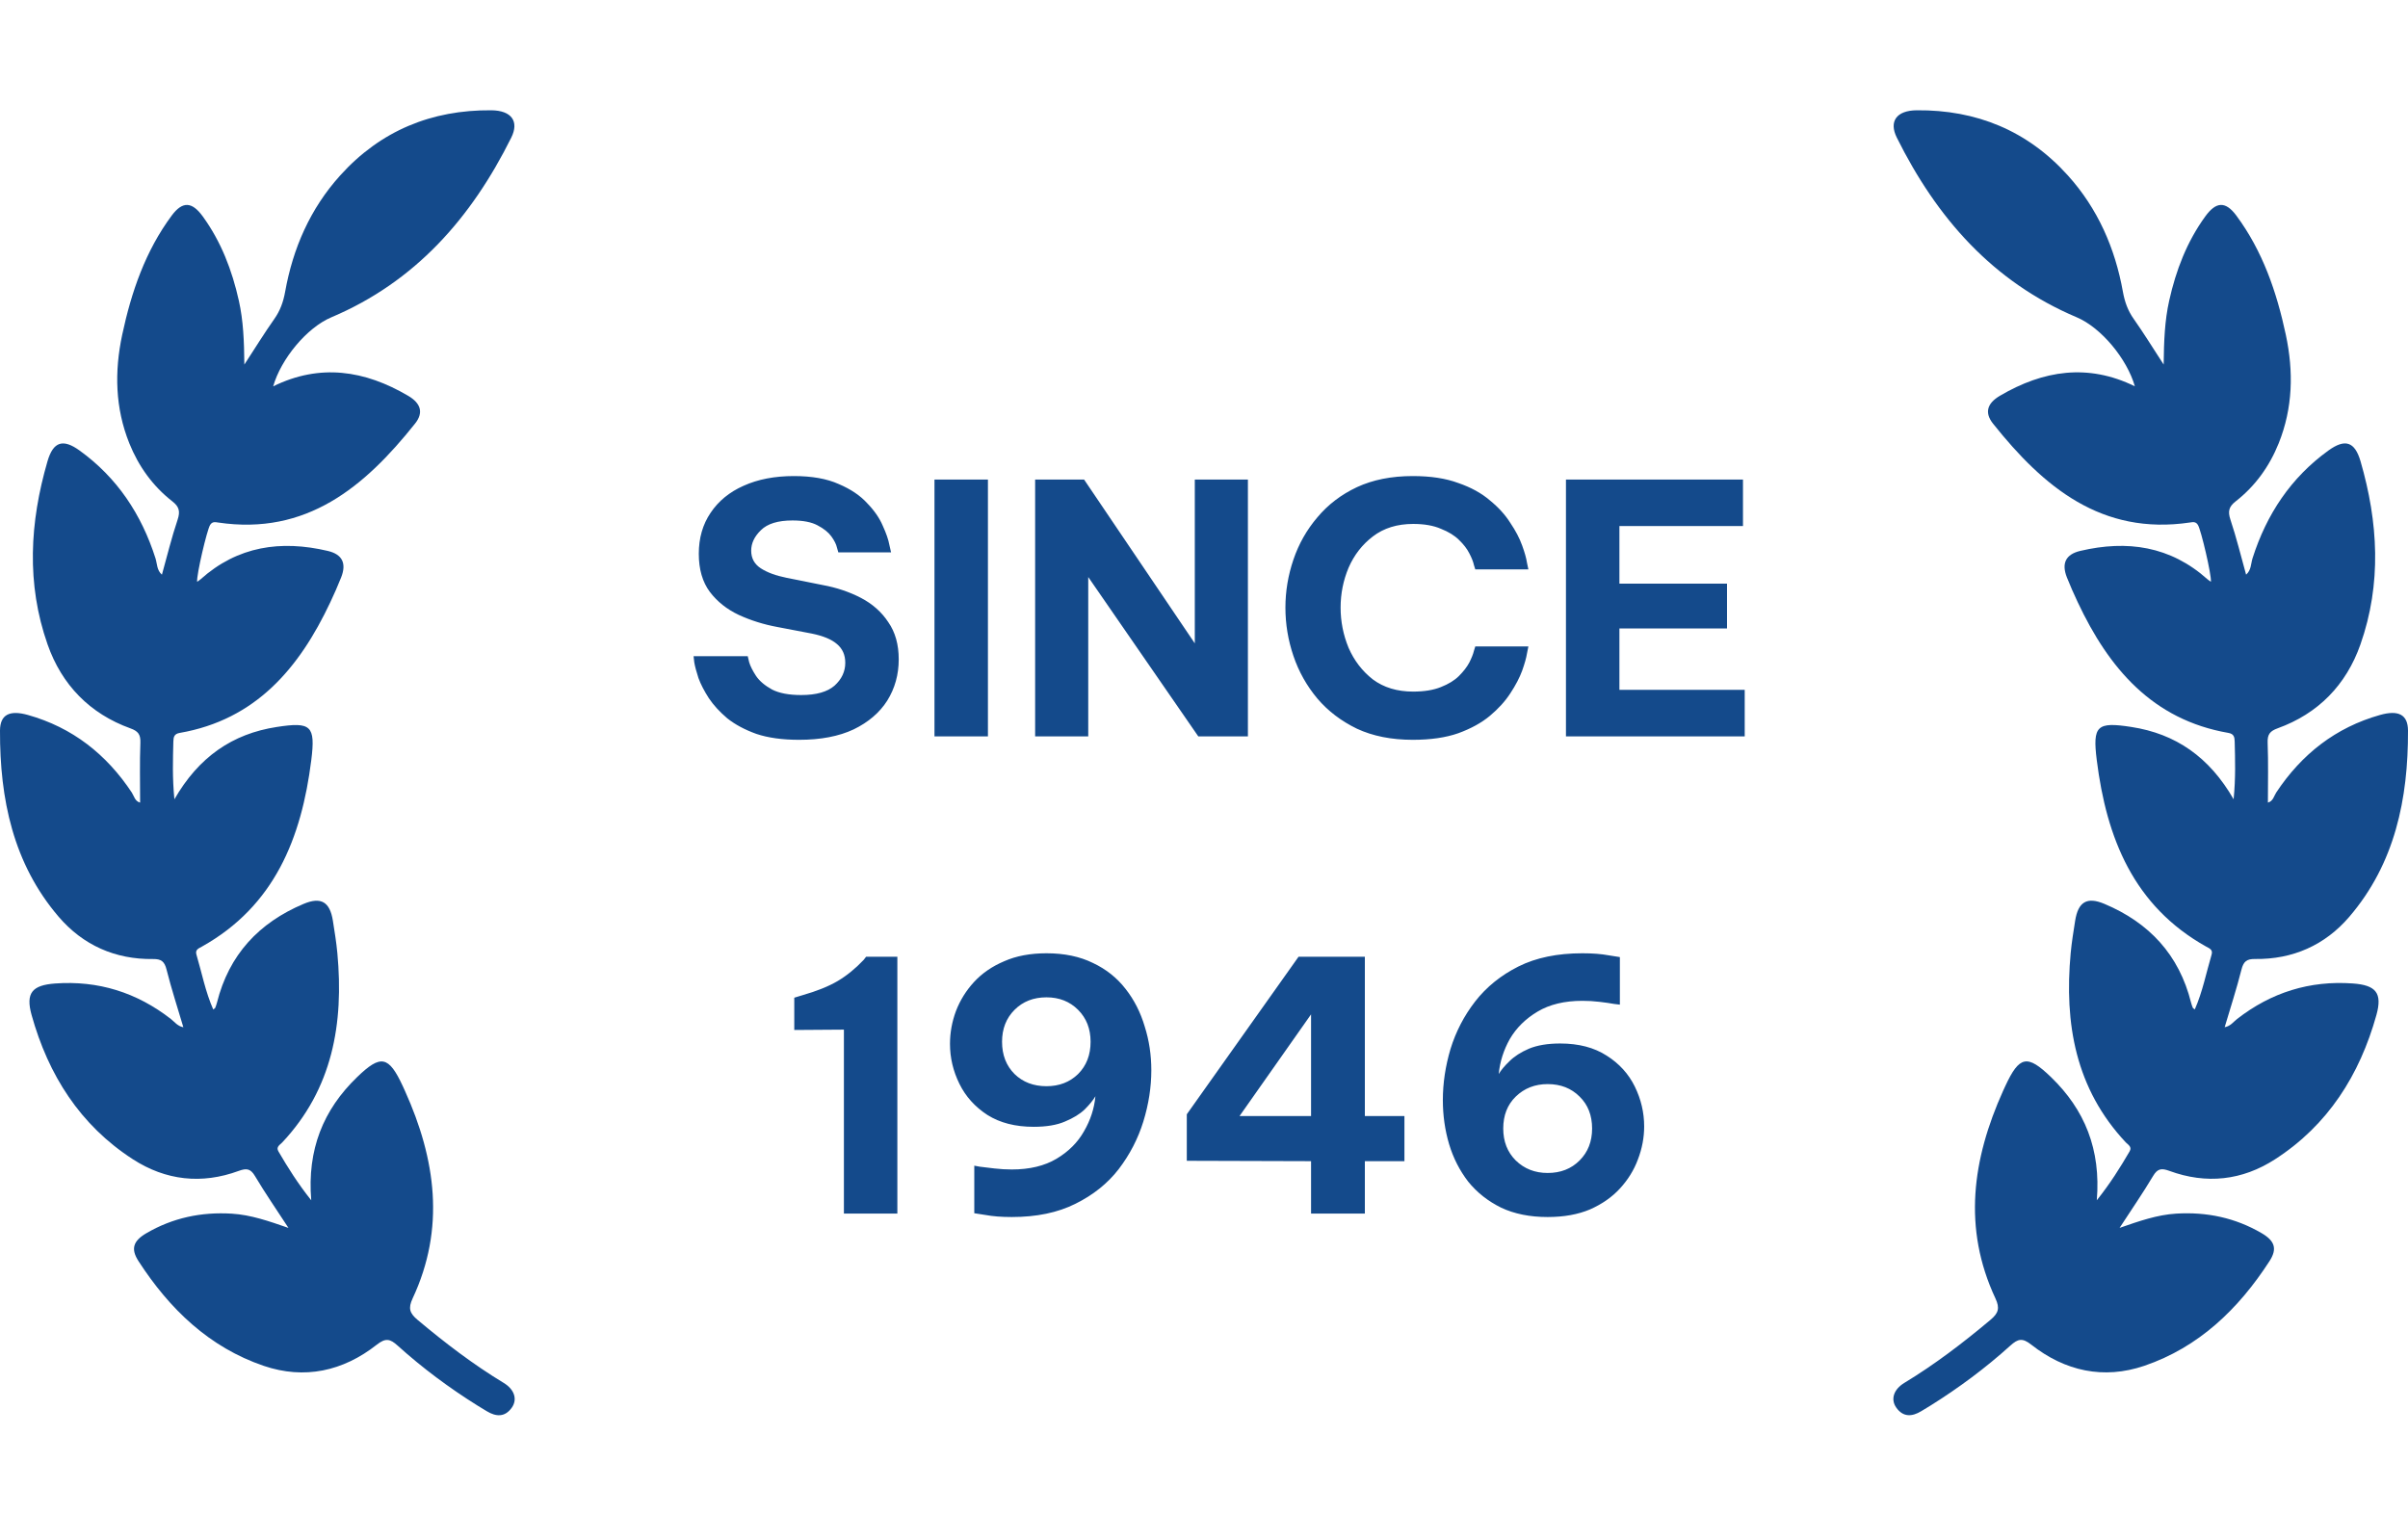
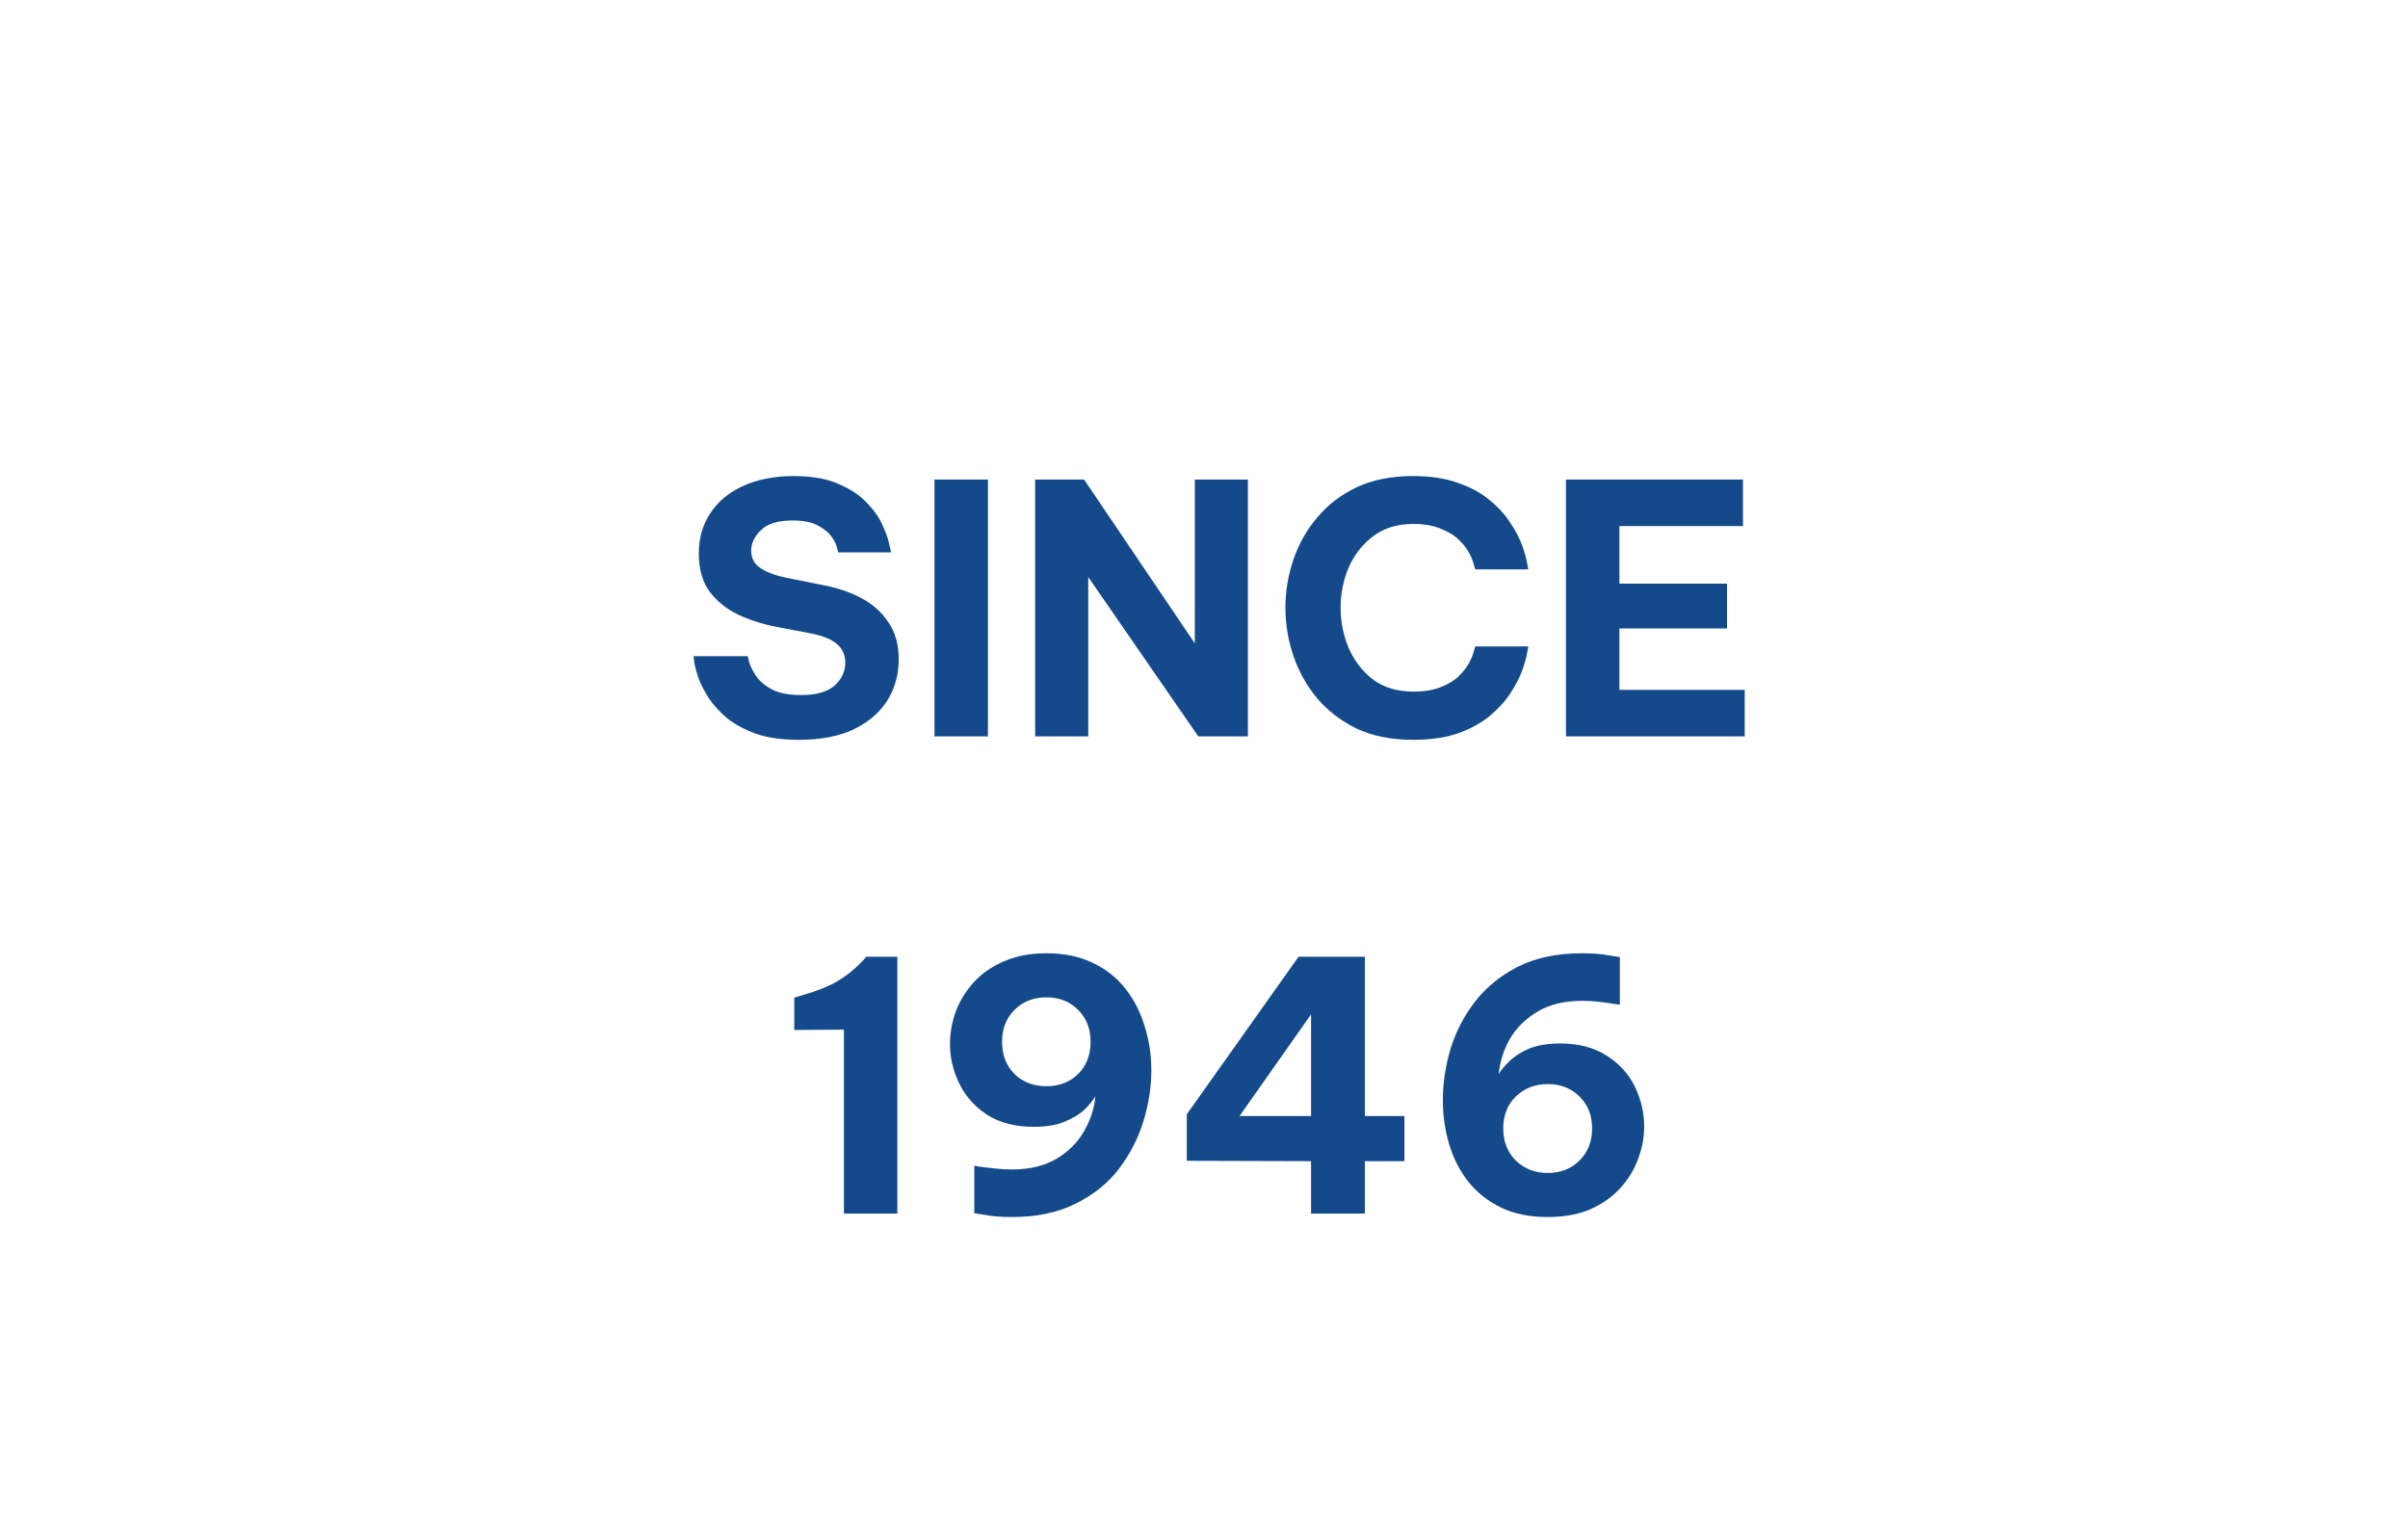
<svg xmlns="http://www.w3.org/2000/svg" width="111" height="71" viewBox="0 0 111 71" fill="none">
  <path d="M36.836 34.106C36.068 34.106 35.411 34.016 34.867 33.834C34.334 33.642 33.886 33.403 33.523 33.114C33.172 32.816 32.889 32.507 32.675 32.187C32.462 31.856 32.302 31.547 32.196 31.259C32.099 30.96 32.035 30.72 32.004 30.538C31.982 30.346 31.971 30.25 31.971 30.25H34.468C34.468 30.25 34.489 30.341 34.532 30.523C34.585 30.704 34.691 30.917 34.852 31.163C35.011 31.397 35.257 31.605 35.587 31.787C35.918 31.957 36.366 32.042 36.931 32.042C37.625 32.042 38.137 31.898 38.468 31.61C38.798 31.312 38.964 30.96 38.964 30.555C38.964 30.192 38.836 29.904 38.58 29.691C38.334 29.477 37.95 29.317 37.428 29.21L35.843 28.907C35.203 28.789 34.606 28.602 34.051 28.346C33.508 28.09 33.065 27.738 32.724 27.291C32.382 26.832 32.212 26.245 32.212 25.53C32.212 24.805 32.393 24.176 32.755 23.642C33.118 23.099 33.625 22.683 34.276 22.395C34.937 22.096 35.71 21.947 36.596 21.947C37.428 21.947 38.115 22.069 38.66 22.314C39.214 22.549 39.651 22.843 39.971 23.195C40.302 23.536 40.542 23.883 40.691 24.235C40.852 24.587 40.953 24.88 40.995 25.114C41.049 25.349 41.075 25.466 41.075 25.466H38.644C38.644 25.466 38.622 25.392 38.58 25.242C38.547 25.093 38.462 24.922 38.324 24.73C38.185 24.538 37.971 24.368 37.684 24.218C37.406 24.069 37.022 23.994 36.532 23.994C35.859 23.994 35.374 24.144 35.075 24.442C34.777 24.73 34.627 25.045 34.627 25.387C34.627 25.738 34.777 26.011 35.075 26.203C35.374 26.395 35.764 26.538 36.243 26.634L37.923 26.971C38.563 27.088 39.15 27.285 39.684 27.562C40.217 27.84 40.638 28.213 40.947 28.683C41.267 29.141 41.428 29.712 41.428 30.395C41.428 31.099 41.252 31.733 40.9 32.298C40.547 32.853 40.03 33.296 39.347 33.627C38.665 33.947 37.828 34.106 36.836 34.106ZM43.076 33.947V22.107H45.54V33.947H43.076ZM47.716 33.947V22.107H49.972L55.076 29.659V22.107H57.524V33.947H55.236L50.164 26.602V33.947H47.716ZM65.125 34.106C64.143 34.106 63.285 33.936 62.549 33.594C61.823 33.242 61.215 32.779 60.725 32.203C60.234 31.616 59.866 30.96 59.621 30.235C59.375 29.509 59.253 28.768 59.253 28.011C59.253 27.264 59.375 26.528 59.621 25.802C59.866 25.077 60.234 24.427 60.725 23.851C61.215 23.264 61.823 22.8 62.549 22.459C63.285 22.117 64.143 21.947 65.125 21.947C65.946 21.947 66.645 22.053 67.221 22.267C67.807 22.469 68.293 22.736 68.677 23.067C69.071 23.387 69.386 23.733 69.621 24.107C69.866 24.469 70.047 24.816 70.165 25.146C70.282 25.466 70.357 25.733 70.389 25.947C70.431 26.149 70.453 26.25 70.453 26.25H68.005C68.005 26.25 67.983 26.181 67.941 26.043C67.909 25.893 67.839 25.717 67.733 25.515C67.626 25.301 67.466 25.093 67.253 24.89C67.05 24.688 66.773 24.517 66.421 24.378C66.079 24.229 65.653 24.154 65.141 24.154C64.405 24.154 63.786 24.346 63.285 24.73C62.794 25.104 62.421 25.584 62.165 26.171C61.919 26.757 61.797 27.37 61.797 28.011C61.797 28.651 61.919 29.269 62.165 29.866C62.421 30.453 62.794 30.939 63.285 31.323C63.786 31.696 64.405 31.883 65.141 31.883C65.653 31.883 66.079 31.813 66.421 31.674C66.773 31.536 67.05 31.365 67.253 31.163C67.466 30.949 67.626 30.741 67.733 30.538C67.839 30.325 67.909 30.149 67.941 30.011C67.983 29.872 68.005 29.802 68.005 29.802H70.453C70.453 29.802 70.431 29.909 70.389 30.122C70.357 30.325 70.282 30.592 70.165 30.922C70.047 31.242 69.866 31.589 69.621 31.962C69.386 32.325 69.071 32.672 68.677 33.002C68.293 33.322 67.807 33.589 67.221 33.803C66.645 34.005 65.946 34.106 65.125 34.106ZM72.185 33.947V22.107H80.345V24.25H74.649V26.907H79.609V28.971H74.649V31.802H80.425V33.947H72.185ZM41.365 44.106V55.947H38.901V47.467L36.613 47.483V45.995L36.981 45.883C37.653 45.691 38.197 45.472 38.613 45.227C39.029 44.981 39.429 44.656 39.813 44.251L39.925 44.106H41.365ZM48.239 43.947C49.061 43.947 49.776 44.096 50.383 44.395C50.992 44.682 51.493 45.083 51.888 45.594C52.282 46.096 52.575 46.672 52.767 47.322C52.97 47.962 53.072 48.635 53.072 49.339C53.072 50.117 52.949 50.907 52.703 51.706C52.458 52.496 52.08 53.227 51.568 53.898C51.056 54.56 50.389 55.093 49.568 55.498C48.757 55.904 47.781 56.106 46.639 56.106C46.17 56.106 45.765 56.075 45.423 56.011C45.082 55.957 44.911 55.931 44.911 55.931V53.739C44.911 53.739 44.997 53.755 45.167 53.786C45.349 53.808 45.573 53.834 45.84 53.867C46.106 53.898 46.373 53.914 46.639 53.914C47.461 53.914 48.149 53.749 48.703 53.419C49.258 53.088 49.679 52.666 49.968 52.154C50.266 51.642 50.442 51.104 50.495 50.538C50.389 50.72 50.224 50.922 49.999 51.147C49.776 51.36 49.471 51.547 49.087 51.706C48.714 51.867 48.234 51.947 47.648 51.947C46.805 51.947 46.096 51.765 45.52 51.403C44.944 51.029 44.511 50.549 44.224 49.962C43.935 49.376 43.791 48.763 43.791 48.123C43.791 47.611 43.882 47.109 44.063 46.618C44.255 46.117 44.533 45.669 44.895 45.275C45.269 44.869 45.733 44.549 46.288 44.315C46.842 44.069 47.493 43.947 48.239 43.947ZM48.239 45.978C47.642 45.978 47.151 46.17 46.767 46.554C46.383 46.938 46.191 47.429 46.191 48.026C46.191 48.635 46.383 49.13 46.767 49.514C47.151 49.888 47.642 50.075 48.239 50.075C48.826 50.075 49.312 49.888 49.696 49.514C50.08 49.13 50.272 48.635 50.272 48.026C50.272 47.429 50.08 46.938 49.696 46.554C49.312 46.17 48.826 45.978 48.239 45.978ZM60.435 55.947V53.531L54.707 53.514V51.37L59.859 44.106H62.915V51.45H64.739V53.531H62.915V55.947H60.435ZM57.139 51.45H60.435V46.763L57.139 51.45ZM71.342 56.106C70.521 56.106 69.806 55.962 69.198 55.675C68.59 55.376 68.084 54.976 67.678 54.474C67.284 53.962 66.99 53.386 66.798 52.746C66.606 52.096 66.51 51.419 66.51 50.715C66.51 49.936 66.628 49.152 66.862 48.362C67.108 47.562 67.486 46.832 67.998 46.17C68.521 45.498 69.188 44.96 69.998 44.554C70.809 44.149 71.79 43.947 72.942 43.947C73.412 43.947 73.817 43.978 74.158 44.042C74.5 44.096 74.67 44.123 74.67 44.123V46.315C74.67 46.315 74.58 46.304 74.398 46.282C74.228 46.251 74.009 46.218 73.742 46.187C73.476 46.154 73.209 46.139 72.942 46.139C72.121 46.139 71.433 46.304 70.878 46.635C70.324 46.965 69.897 47.386 69.598 47.898C69.31 48.41 69.14 48.949 69.086 49.514C69.193 49.333 69.358 49.136 69.582 48.922C69.806 48.699 70.105 48.507 70.478 48.346C70.862 48.187 71.342 48.106 71.918 48.106C72.772 48.106 73.486 48.293 74.062 48.666C74.638 49.029 75.07 49.504 75.358 50.09C75.646 50.677 75.79 51.291 75.79 51.931C75.79 52.443 75.694 52.949 75.502 53.45C75.321 53.941 75.044 54.389 74.67 54.794C74.308 55.189 73.849 55.509 73.294 55.755C72.74 55.989 72.089 56.106 71.342 56.106ZM71.342 54.075C71.94 54.075 72.43 53.883 72.814 53.498C73.198 53.114 73.39 52.624 73.39 52.026C73.39 51.419 73.198 50.928 72.814 50.554C72.43 50.17 71.94 49.978 71.342 49.978C70.756 49.978 70.265 50.17 69.87 50.554C69.486 50.928 69.294 51.419 69.294 52.026C69.294 52.624 69.486 53.114 69.87 53.498C70.265 53.883 70.756 54.075 71.342 54.075Z" fill="#144A8B" />
  <g clip-path="url(#clip0_2450_10585)">
-     <path d="M102.961 36.856C103.06 35.851 103.031 35.017 103.011 34.184C103.006 33.981 102.974 33.831 102.722 33.788C99.218 33.18 97.208 30.807 95.775 27.76C95.597 27.383 95.428 27.002 95.275 26.615C95.021 25.971 95.222 25.555 95.893 25.397C98.053 24.889 100.046 25.172 101.762 26.71C101.807 26.75 101.86 26.781 101.915 26.819C101.946 26.496 101.461 24.439 101.318 24.204C101.219 24.04 101.093 24.065 100.945 24.088C96.878 24.691 94.201 22.454 91.872 19.531C91.472 19.029 91.595 18.595 92.191 18.244C94.187 17.071 96.25 16.749 98.409 17.809C98.05 16.548 96.861 15.105 95.728 14.627C91.857 12.99 89.275 10.044 87.435 6.342C87.066 5.601 87.416 5.092 88.356 5.084C91.107 5.06 93.463 6.023 95.326 8.093C96.7 9.618 97.499 11.442 97.859 13.455C97.944 13.924 98.088 14.324 98.361 14.709C98.814 15.352 99.228 16.023 99.737 16.806C99.749 15.731 99.784 14.785 99.992 13.859C100.304 12.458 100.809 11.141 101.656 9.976C102.149 9.296 102.584 9.263 103.084 9.934C104.299 11.571 104.947 13.46 105.369 15.438C105.729 17.132 105.694 18.802 105.042 20.43C104.613 21.498 103.961 22.407 103.057 23.112C102.743 23.357 102.687 23.572 102.815 23.957C103.092 24.785 103.298 25.635 103.537 26.492C103.776 26.286 103.755 25.989 103.833 25.739C104.48 23.708 105.603 22.017 107.332 20.769C108.093 20.22 108.544 20.348 108.812 21.265C109.629 24.075 109.791 26.913 108.807 29.711C108.151 31.575 106.862 32.9 104.99 33.576C104.637 33.704 104.515 33.856 104.53 34.242C104.565 35.157 104.542 36.074 104.542 37C104.783 36.936 104.819 36.7 104.925 36.537C106.098 34.766 107.667 33.536 109.71 32.961C110.552 32.724 110.997 32.934 111 33.684C111.01 36.829 110.398 39.81 108.295 42.264C107.174 43.573 105.686 44.233 103.951 44.21C103.565 44.205 103.418 44.324 103.323 44.7C103.1 45.586 102.816 46.455 102.549 47.355C102.818 47.307 102.951 47.11 103.122 46.976C104.698 45.75 106.475 45.195 108.461 45.339C109.516 45.416 109.828 45.772 109.544 46.793C108.772 49.56 107.31 51.87 104.876 53.441C103.358 54.423 101.704 54.605 99.998 53.978C99.644 53.849 99.457 53.864 99.249 54.215C98.781 55 98.261 55.753 97.705 56.607C98.61 56.293 99.435 56.003 100.317 55.949C101.719 55.864 103.037 56.139 104.253 56.85C104.861 57.206 104.984 57.571 104.615 58.14C103.187 60.348 101.355 62.112 98.842 62.966C96.971 63.602 95.189 63.214 93.634 61.99C93.226 61.668 93.02 61.718 92.671 62.033C91.527 63.067 90.293 63.983 88.986 64.8C88.845 64.887 88.702 64.972 88.561 65.058C88.134 65.316 87.729 65.338 87.413 64.895C87.141 64.513 87.287 64.052 87.787 63.75C89.195 62.897 90.495 61.903 91.756 60.844C92.116 60.541 92.196 60.314 91.983 59.859C90.466 56.618 90.919 53.436 92.332 50.296C92.367 50.221 92.402 50.143 92.437 50.068C93.086 48.672 93.448 48.598 94.543 49.655C96.1 51.16 96.848 52.99 96.655 55.334C97.278 54.552 97.733 53.824 98.166 53.081C98.291 52.869 98.097 52.777 97.994 52.668C95.672 50.195 95.15 47.186 95.451 43.937C95.498 43.438 95.579 42.942 95.657 42.447C95.795 41.575 96.203 41.331 97.005 41.669C99.063 42.534 100.448 44.01 101.001 46.226C101.021 46.307 101.051 46.384 101.081 46.461C101.088 46.478 101.111 46.486 101.172 46.535C101.534 45.713 101.699 44.844 101.948 44.004C102.016 43.776 101.837 43.718 101.694 43.638C98.351 41.768 97.103 38.636 96.653 35.041C96.454 33.449 96.663 33.269 98.244 33.513C100.294 33.828 101.843 34.9 102.964 36.851L102.961 36.856Z" fill="#144A8B" />
-   </g>
+     </g>
  <g clip-path="url(#clip1_2450_10585)">
-     <path d="M8.04 36.857C7.941 35.852 7.971 35.019 7.991 34.185C7.996 33.982 8.027 33.833 8.28 33.789C11.784 33.182 13.794 30.808 15.227 27.762C15.405 27.384 15.574 27.003 15.727 26.616C15.981 25.971 15.78 25.555 15.109 25.398C12.948 24.89 10.955 25.173 9.24 26.711C9.195 26.752 9.142 26.782 9.087 26.82C9.055 26.497 9.54 24.44 9.683 24.205C9.783 24.041 9.909 24.066 10.057 24.089C14.124 24.692 16.802 22.455 19.13 19.531C19.531 19.03 19.408 18.595 18.811 18.245C16.815 17.072 14.752 16.75 12.593 17.81C12.952 16.549 14.141 15.106 15.274 14.628C19.145 12.991 21.728 10.045 23.568 6.343C23.937 5.601 23.587 5.093 22.646 5.084C19.896 5.061 17.539 6.024 15.676 8.094C14.302 9.619 13.503 11.442 13.143 13.455C13.058 13.925 12.914 14.324 12.641 14.71C12.188 15.353 11.774 16.024 11.264 16.807C11.253 15.732 11.218 14.786 11.01 13.86C10.698 12.459 10.193 11.142 9.346 9.976C8.853 9.297 8.417 9.263 7.918 9.934C6.702 11.572 6.054 13.46 5.632 15.438C5.272 17.133 5.307 18.803 5.959 20.431C6.388 21.499 7.041 22.408 7.944 23.113C8.258 23.358 8.315 23.573 8.187 23.959C7.909 24.785 7.703 25.636 7.464 26.493C7.225 26.287 7.247 25.99 7.168 25.74C6.521 23.709 5.398 22.017 3.669 20.77C2.908 20.221 2.457 20.348 2.189 21.266C1.372 24.076 1.209 26.914 2.194 29.712C2.85 31.576 4.139 32.901 6.011 33.578C6.365 33.705 6.486 33.858 6.471 34.243C6.436 35.158 6.459 36.075 6.459 37.001C6.218 36.938 6.182 36.701 6.076 36.538C4.903 34.767 3.333 33.537 1.291 32.962C0.448 32.725 0.003 32.935 2.47955e-05 33.685C-0.01 36.83 0.603 39.811 2.706 42.266C3.827 43.574 5.315 44.235 7.051 44.212C7.436 44.206 7.584 44.326 7.678 44.701C7.901 45.587 8.185 46.456 8.452 47.357C8.183 47.308 8.05 47.112 7.879 46.978C6.303 45.752 4.526 45.196 2.54 45.34C1.485 45.418 1.173 45.773 1.457 46.795C2.229 49.561 3.691 51.871 6.125 53.443C7.644 54.424 9.298 54.607 11.004 53.98C11.357 53.851 11.545 53.866 11.753 54.216C12.221 55.002 12.741 55.755 13.297 56.608C12.392 56.295 11.567 56.005 10.685 55.951C9.283 55.865 7.964 56.141 6.748 56.852C6.14 57.207 6.017 57.573 6.386 58.142C7.815 60.349 9.647 62.114 12.159 62.968C14.031 63.604 15.813 63.216 17.368 61.992C17.777 61.67 17.983 61.72 18.331 62.035C19.476 63.069 20.71 63.985 22.017 64.802C22.158 64.889 22.301 64.975 22.442 65.06C22.869 65.318 23.274 65.34 23.59 64.897C23.862 64.515 23.716 64.053 23.216 63.752C21.808 62.899 20.507 61.904 19.247 60.846C18.886 60.542 18.806 60.316 19.019 59.861C20.537 56.62 20.084 53.438 18.67 50.298C18.635 50.222 18.601 50.145 18.566 50.069C17.916 48.674 17.554 48.6 16.46 49.657C14.902 51.162 14.154 52.992 14.347 55.335C13.724 54.553 13.269 53.825 12.835 53.082C12.711 52.871 12.905 52.779 13.008 52.67C15.33 50.197 15.852 47.187 15.551 43.938C15.505 43.44 15.423 42.943 15.345 42.448C15.207 41.576 14.799 41.333 13.996 41.67C11.939 42.536 10.553 44.012 10 46.228C9.98 46.308 9.95 46.386 9.921 46.463C9.914 46.48 9.891 46.488 9.829 46.537C9.467 45.715 9.303 44.846 9.054 44.005C8.986 43.777 9.165 43.72 9.308 43.639C12.651 41.769 13.899 38.637 14.349 35.042C14.548 33.45 14.339 33.27 12.757 33.514C10.708 33.829 9.158 34.901 8.037 36.852L8.04 36.857Z" fill="#144A8B" />
-   </g>
+     </g>
  <defs>
    <clipPath id="clip0_2450_10585">
-       <rect width="23.725" height="60.16" fill="white" transform="translate(87.275 5.084)" />
-     </clipPath>
+       </clipPath>
    <clipPath id="clip1_2450_10585">
      <rect width="27.962" height="70.328" fill="white" transform="matrix(-1 0 0 1 27.962 0)" />
    </clipPath>
  </defs>
</svg>